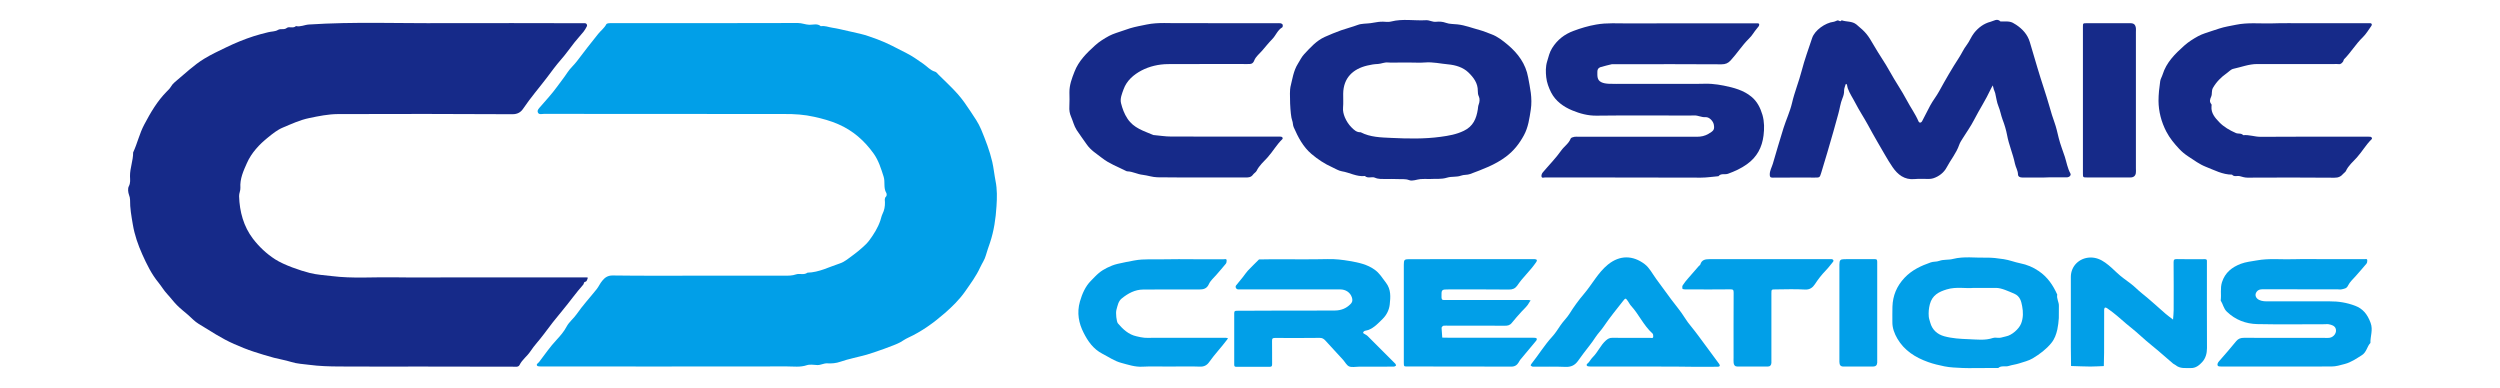
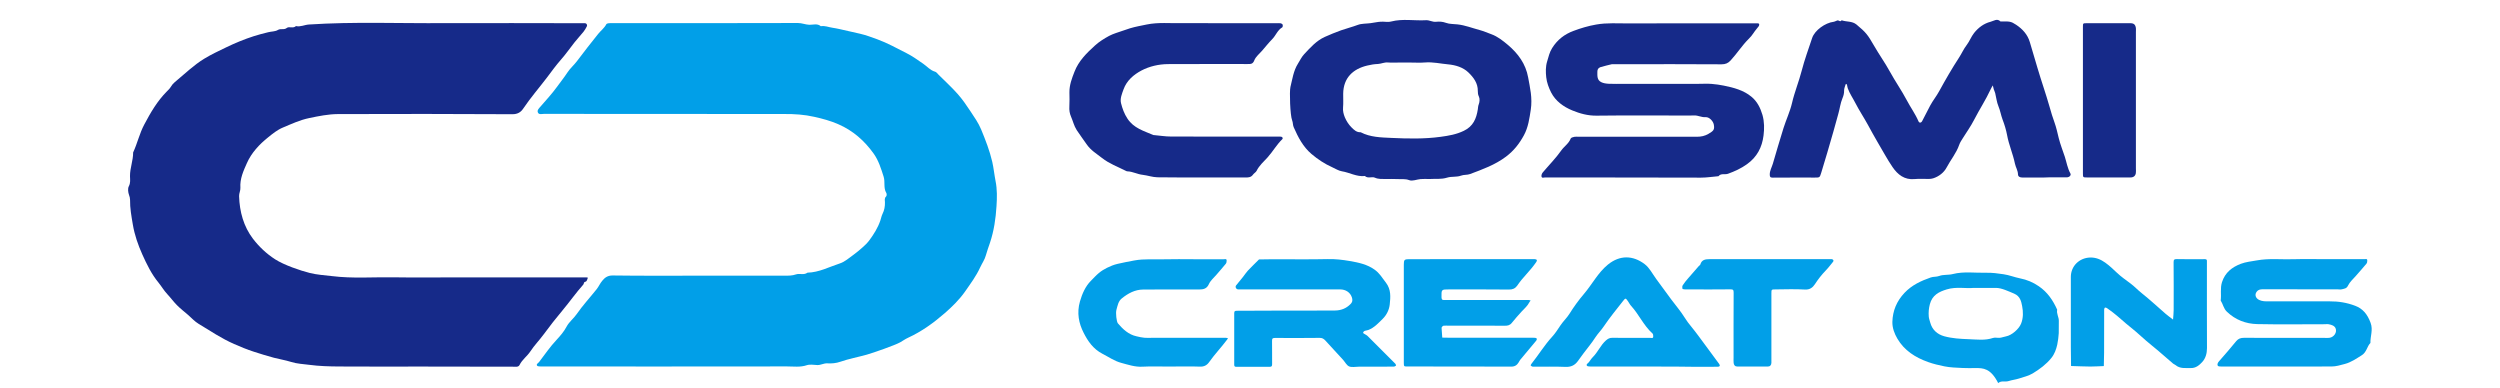
<svg xmlns="http://www.w3.org/2000/svg" version="1.1" id="Layer_1" x="0px" y="0px" viewBox="0 0 3661.8 568.4" style="enable-background:new 0 0 3661.8 568.4;" xml:space="preserve">
  <style type="text/css">
	.st0{fill:#019FE8;}
	.st1{fill:#162A89;}
</style>
  <g>
    <path class="st0" d="M981.7,166.9c-61.7,0-123.3,0-185-0.1c-3.1,0-7.4,1.6-8.9-2.2c-1.3-3.2,1.6-5.9,3.8-8.4   c8.2-9.5,16.8-18.7,24.1-28.8c5.1-7.1,10.6-13.8,15.4-21.2c3.8-5.9,9.5-10.7,13.9-16.5c10.2-13.6,20.7-27,31.3-40.2   c3.8-4.7,8.9-8.4,11.8-14c0.5-0.9,2.4-1.4,3.7-1.5c2.2-0.2,4.4-0.1,6.6-0.1c90.1,0,180.2,0.1,270.3-0.2c5.9,0,11,2.4,16.8,2.6   c5.6,0.1,11.7-2.3,16.8,2.1c5.8-1.1,11.2,1.4,16.8,2.2c3.5,0.5,6.8,1.2,10.2,1.9c10.1,2.3,20.3,4.5,30.4,6.9   c8.7,2,17.1,5.2,25.4,8.2c14.8,5.4,28.5,13.1,42.6,20.2c8.8,4.4,16.6,10.1,24.6,15.6c5.7,3.9,10.2,9.6,17.3,11.6   c1.9,0.5,3.4,2.7,4.9,4.2c9.4,9.4,19.3,18.4,28.1,28.3c7,7.9,13,16.6,18.8,25.4c5.7,8.6,11.7,17.1,15.7,26.7   c6.4,15.5,12.5,31.1,16.3,47.5c2.1,9.3,3,18.8,4.8,28c2.5,12.4,2.2,24.7,1.4,36.8c-1.1,18.1-3.7,36.1-9.5,53.5   c-2,6.1-4.4,12.3-6.1,18.6c-1.6,6.2-5.6,11.7-8.3,17.6c-5.8,12.7-14.1,23.8-22,35.2c-8.4,12-18.9,22.3-29.9,31.9   c-16.3,14.2-33.9,26.9-53.7,36c-4.2,1.9-7.7,4.5-11.6,6.7c-7.4,4.2-39.7,15.5-49,18.1c-12.9,3.6-26.1,6-38.8,10.4   c-5.9,2.1-12.6,2.7-18.9,2.3c-5.3-0.3-9.6,2.7-14.6,2.5c-5.2-0.2-10.8-1.3-15.4,0.2c-9.7,3.3-19.4,1.8-29.1,1.8   c-118.2,0.2-236.3,0.1-354.5,0.1c-1.8,0-3.7,0.1-5.5,0c-2.1-0.2-5.2,0.1-6-1.2c-1.6-2.3,1.5-3.6,2.8-5.2   c8.4-11,16.2-22.5,25.7-32.6c5.5-5.9,11-12.3,14.7-19.4c3.8-7.1,10.2-11.7,14.7-18.2c8.9-12.9,19.6-24.4,29.4-36.7   c3-3.8,4.9-8.4,8-12.1c3.9-4.8,8.1-8,15.6-7.9c42.5,0.6,84.9,0.3,127.4,0.3c41.4,0,82.7,0,124.1,0c5.7,0,11.2,0.1,16.9-1.9   c5.2-1.8,11.5,1.4,16.7-2.5c17-0.4,31.9-8.5,47.6-13.6c7.3-2.4,13.6-8.2,20.1-12.8c4.4-3.1,8.4-6.7,12.4-10.1   c3.9-3.3,7.7-7.1,10.6-11c6.5-8.8,12.4-18.2,16-28.7c1.1-3.2,1.7-6.7,3.2-9.8c2.8-5.5,3.8-11.3,3.6-17.4c-0.1-2.7-1-5.7,1.7-8.2   c1-0.9,1.1-3.9,0.3-5.2c-4.5-7.4-1.4-15.9-3.9-23.8c-3.8-11.9-7.4-23.7-14.6-33.8c-13.4-18.8-30.3-33.7-51.7-43   c-11.4-5-23.2-8.2-35.4-10.9c-14.5-3.3-29-4.2-43.7-4.1C1093.2,167,1037.5,166.9,981.7,166.9z" />
    <path class="st1" d="M616.2,536.9c-39.9,0-79.7,0.2-119.6-0.1c-14.5-0.1-29.1-0.5-43.3-2.4c-9-1.2-18.3-1.5-27-4.3   c-8.2-2.6-16.8-3.9-25.1-6.1c-10-2.6-19.8-5.8-29.6-8.9c-9.7-3.1-19.2-7.1-28.6-11.2c-18.4-8-34.9-19.2-52-29.5   c-5.8-3.5-10.5-8.7-15.6-13.2c-5.4-4.7-11.2-9.1-16.2-14.2c-5.1-5.1-9.3-11-14.2-16.2c-4.9-5.2-8.4-11.4-12.8-16.8   c-10.3-12.5-17.2-26.8-23.7-41.2c-6.3-14.1-11.4-28.6-14-44.2c-2-12-4.2-23.7-4-35.9c0-2.4-0.6-4.7-1.5-7.1   c-1.4-3.9-2.1-9.4-0.3-12.8c2.7-5.1,1.8-9.9,1.7-14.8c-0.1-11.8,4.7-22.9,4.6-34.7c6.2-13.3,9.3-27.8,16.3-40.9   c9.2-17.4,19-34.3,33-48.4c2-2,4.5-4.4,5.6-6.4c1.7-2.9,3.8-5.4,6.1-7.3c14.2-11.7,27.5-24.8,43.3-34.4   c10.2-6.2,21.1-11.3,31.9-16.5c13.2-6.4,26.8-12,40.8-16.5c6.9-2.2,13.9-4,20.9-5.7c4.7-1.2,10.2-0.9,14.1-3.3   c4.3-2.6,9,0.4,13.3-3.1c3.1-2.4,9.2,1.3,13.2-2.6c6.6,1.5,12.6-1.9,19-2.3c66.1-4.3,132.3-1.5,198.4-2C717.5,33.6,784,34,850.4,34   c2.2,0,4.4-0.1,6.6,0c2.1,0.1,3.6,2.6,2.5,4.7c-1.4,2.8-3,5.5-4.9,7.9c-4.3,5.3-9,10.3-13.2,15.6c-6.6,8.3-12.6,17.1-19.6,25   c-7.5,8.5-14.1,17.7-20.9,26.7c-11.5,15.1-24,29.5-34.7,45.4c-3.4,5-8,8-15.6,8c-85.3-0.5-170.6-0.5-255.8-0.2   c-14,0.1-27.8,2.9-41.7,5.8c-13.8,2.8-26,8.6-38.7,13.9c-8.2,3.4-15,9-21.6,14.3c-12.9,10.3-24.5,22.7-31.2,37.9   c-5,11.2-10.4,22.9-9.5,36c0.3,4.1-2.1,8.3-1.9,12.4c0.7,22.7,6.6,44.3,20.3,62.3c8.9,11.6,19.8,22,32.6,30.2   c13.2,8.4,36.6,16.4,50.5,19.9c10.7,2.7,21.6,3.3,32.5,4.6c30.3,3.8,60.7,1.3,91,1.8c30.6,0.5,61.3,0.1,91.9,0.1   c30.6,0,61.3,0,91.9,0c30.6,0,61.3,0,91.9,0c1.8,0,3.7,0,5.5,0c3.5,0.1,3,0,1.4,4.2c-0.9,2.4-2.4,1.9-3.7,2.8   c-0.9,0.6-0.8,2.7-1.7,3.6c-10.7,12-19.9,25.2-30.2,37.5c-9.7,11.6-19.1,23.5-28.1,35.8c-6,8.2-13.4,15.7-19.1,24.4   c-4.7,7.2-12.1,12.1-15.9,20c-1,2-3,2.7-5.5,2.6c-5.9-0.3-11.8-0.1-17.7-0.1C697.4,536.9,656.8,536.9,616.2,536.9z" />
    <path class="st1" d="M2994.1,260c-10.7,0-21.4-0.1-32.1,0c-3.4,0-6.1-1.3-6.2-4.5c-0.1-5.8-3.4-10.5-4.5-15.9   c-2.9-14.2-8.9-27.5-11.5-41.8c-1.4-7.6-3.8-15.4-6.6-22.7c-2.4-6.4-3.4-13.2-6.1-19.6c-2.5-6-3.1-12.7-4.7-19.1   c-0.5-2-1.5-3.8-2.1-5.7c-0.6-1.8-0.9-3.7-1.4-5.6c-1,1.8-2.2,3.5-3,5.4c-7.2,15.6-16.7,30-24.5,45.2c-4.7,9.2-10.8,17.7-16.3,26.5   c-2,3.2-4.2,6.4-5.4,9.9c-4.2,12.2-12.6,22.1-18.5,33.3c-3.8,7.2-11.1,13.1-19.7,15.8c-2,0.6-4.2,0.9-6.2,0.9   c-7,0.1-14.1-0.5-21,0.2c-14.9,1.4-24.7-6.6-32.2-17.5c-8-11.6-14.5-24.2-21.8-36.3c-5.1-8.6-9.8-17.4-14.6-26.1   c-5.8-10.6-12.5-20.6-18-31.3c-3.7-7.3-8.5-14.1-11.3-21.9c-0.6-1.6-0.6-3.4-1.1-5.1c-0.1-0.5-0.8-0.9-1.3-1.2   c-0.1,0-0.6,0.4-0.7,0.7c-0.8,3-2.3,6-2.2,9c0.1,4.1-0.9,7.7-2.4,11.3c-3.1,7.3-3.9,15.3-6.1,22.9c-2.5,8.5-4.7,17.3-7.2,25.9   c-3,10.2-5.9,20.5-8.9,30.7c-2.9,9.9-5.8,19.7-8.9,29.6c-2.2,7.1-2.2,7.1-9.2,7.1c-20.7,0-41.3-0.1-62,0.1c-3.5,0-4.1-1.2-4.2-4.4   c-0.1-5.8,2.9-10.6,4.5-15.9c5.2-17.4,10.1-34.9,15.6-52.2c3.9-12.4,9.6-24.3,12.5-36.8c3.7-16.1,10.1-31.4,14.2-47.4   c4.2-16.2,10-32,15.3-47.9c3.8-11.2,19-22.2,31.6-23.7c2.3-0.3,5-2.5,6.7-1.9c2.1,0.8,3.3,2.1,4.9-0.3c7.1,2.6,15.3,0.9,21.8,6.3   c13.8,11.5,16.3,14.7,25.8,31.2c7.4,12.9,16.1,25,23.2,38c7.8,14.2,17.1,27.4,24.7,41.8c5.4,10.3,12.4,19.8,17,30.6   c1.2,2.8,3.9,2.6,5.4-0.2c4-7.6,7.8-15.3,11.8-22.8c3.9-7.3,9.2-13.7,13.2-21.1c9.1-16.6,18.6-33.1,28.9-48.9   c4-6.1,6.9-12.9,11.3-18.6c4.3-5.6,6.6-12.3,10.9-17.7c6.3-7.9,14.3-13.9,24.1-16.4c4.6-1.1,9.7-5.5,14.6-0.4   c13-0.3,15.3-0.3,22.9,4.8c9.3,6.2,16.7,14.2,20,25.3c3.7,12.5,7.4,25,11.1,37.5c5.7,19.4,12.5,38.5,18,57.9   c2.1,7.6,4.4,15.1,7.1,22.5c2.7,7.5,4.3,15.2,6.2,22.9c2.3,9.2,5.9,18.2,8.9,27.3c2.6,8.1,3.9,16.7,8.1,24.3   c1.5,2.7-1.3,5.7-5.4,5.8c-8.9,0.1-17.7,0-26.6,0C2998.5,260,2996.3,260,2994.1,260z" />
    <path class="st1" d="M2379.5,260c-38.8,0-77.5,0-116.3-0.1c-1.8,0-4.9,1.6-5.4-1.7c-0.2-1.8,0.7-4.2,2-5.7c9-10.7,19-20.7,27-32.1   c4.3-6.1,11-10.1,13.8-17.4c0.5-1.4,3.4-2.2,5.4-2.6c2.1-0.4,4.4-0.1,6.6-0.1c57.6,0,115.2,0,172.8,0c6.1,0,11.7-1.1,17.1-4.3   c7.5-4.4,9-6.1,7.8-13.3c-0.9-5.3-6.7-11.5-12.1-11.1c-6,0.5-11-2.8-16.8-2.5c-5.9,0.3-11.8,0.1-17.7,0.1   c-41.7,0-83.4-0.3-125.1,0.2c-12.7,0.2-24.6-3.1-35.7-7.7c-12.6-5.2-24.3-13.4-30.9-26.2c-3.5-6.9-6.4-14.7-7.2-22.3   c-0.8-7.6-1.1-15.5,1.4-23.5c2-6.6,3.4-13.2,7.2-19.2c7.6-12.2,18.1-20.4,31.5-25.3c10.7-4,21.4-7.2,32.8-9.2   c16-2.9,32-1.6,47.9-1.7c60.2-0.3,120.3-0.1,180.5-0.1c3,0,5.9-0.1,8.9,0c0.6,0,1.7,0.6,1.7,1c0.1,1,0,2.2-0.5,3   c-2.5,3.4-5.5,6.6-7.7,10.1c-2.1,3.3-4.7,6.3-7.3,8.8c-9.7,9.7-17,21.3-26.3,31.4c-3.7,4.1-7.6,5.7-13.3,5.7   c-46.1-0.3-92.3-0.2-138.4-0.2c-7.4,0-14.8,0-22.1,0c-0.9,0-16.2,4.1-17,4.4c-3,1.2-4.4,3.1-4.4,6.6c0,5.9-0.7,12.2,5.6,15.3   c3.3,1.7,7.4,2.2,11.1,2.4c7.4,0.4,14.8,0.1,22.2,0.1c36.5,0,73.1,0,109.6,0c6.3,0,12.6-0.4,18.8,0.1c6,0.5,12.1,1.3,17.8,2.5   c14.4,2.9,29.1,6.7,40.7,16.4c8.2,6.8,12.9,16,16,26.5c2.9,10.2,2.8,20.3,1.6,30.1c-2.1,17.1-9.4,31.6-24.4,42.2   c-8.7,6.2-17.7,10.3-27.6,13.9c-4.7,1.7-10.3-1.1-14,3.6c-8.6,0.7-17.1,2.1-25.7,2.1C2454.1,260.1,2416.8,260,2379.5,260z" />
    <path class="st1" d="M2093.9,262.2c-5,0-9.1-0.3-13.1,0.1c-5.6,0.5-12,3.4-16.6,1.6c-5.9-2.3-11.4-1.2-17-1.6   c-5.9-0.4-11.8,0-17.7-0.1c-5.3-0.1-10.5,0.4-15.8-2c-4.3-1.9-10.1,1.7-14.5-2.4c-12,1.4-22.4-5.1-33.7-6.9   c-4.9-0.8-9.4-3.8-14.1-5.9c-11.2-5-21.3-11.7-30.6-19.6c-12.3-10.5-19.5-24.5-25.9-39.1c-1.4-3.2-0.9-6.6-2.3-10.1   c-2.9-7.1-4.1-42.1-2.5-48.7c2.9-11.6,4.4-23.7,11-34.2c2.9-4.7,5.4-9.9,9.1-13.9c9.1-9.7,17.9-19.8,30.4-25.4   c7.8-3.5,15.7-6.7,23.7-9.6c8-2.8,16.4-4.9,24.4-7.9c5.8-2.2,12.6-1.7,18.9-2.6c4.9-0.6,9.7-1.8,14.6-2.1c5.1-0.4,10.6,1,15.4-0.3   c17-4.4,34.1-0.9,51.2-1.9c4.9-0.3,9.3,2.9,14.6,2.3c4.8-0.5,9.6-0.3,14.7,1.6c5,1.9,11.1,1.5,16.7,2.2c11.2,1.2,21.5,5.4,32.2,8.2   c5.9,1.6,11.6,4.1,17.4,6.2c9.3,3.4,17,9.6,24.4,15.8c14.7,12.5,25.9,27.5,29.5,47.5c1.4,7.5,2.9,15.1,3.9,22.6   c1,8,1.2,16.4,0,24.3c-2,12.9-3.7,26.1-10.1,37.8c-6.6,12.2-14.7,22.6-26.2,31.3c-16.1,12.1-34.3,18.6-52.7,25.5   c-4.3,1.6-8.8,0.7-13.4,2.4c-6.1,2.3-13.6,0.9-19.9,2.8C2110.8,263,2101.9,261.6,2093.9,262.2z M2065.1,91.6c-5.2,0-10.3,0-15.5,0   c-5.5,0-11.1,0.4-16.6-0.1c-5.2-0.5-9.7,1.9-14.6,2.2c-5.4,0.2-10.5,1-15.7,2.3c-20.5,4.8-35.1,17.7-35.3,41.4   c-0.1,6.6,0.4,13.3-0.2,19.9c-0.5,5.2,0.8,10.1,2.6,14.5c2.2,5.3,5.6,10.6,9.7,14.7c3.5,3.5,7.5,7.6,13.5,7.2   c14.1,7.4,30,7.6,45,8.3c24,1.1,48.1,1.7,72.1-1.6c11.8-1.6,23.1-3.5,34-8.8c13.7-6.5,18.4-17.9,20.5-31.4c0.4-2.4,0.3-4.7,1.3-7.2   c1.4-3.4,1.8-8.4,0.3-11.5c-1.4-2.9-1.6-5.4-1.6-8.2c0.2-11.6-6.4-20.1-13.9-27.3c-7.8-7.5-18.8-10.7-29.2-11.7   c-11.4-1-22.8-3.8-34.4-2.8C2079.9,92.1,2072.5,91.6,2065.1,91.6z" />
    <path class="st1" d="M1782.8,34c28.8,0,57.6,0,86.4,0c2.2,0,4.5-0.2,6.6,0.1c1.1,0.2,2.6,1.1,2.9,2c0.4,1.2,0.2,3.5-0.6,4   c-6.9,4-9.3,11.8-14.6,17.2c-5.3,5.4-10,11.3-14.9,17c-4,4.6-9.3,8.7-11.4,14.1c-2.2,5.9-5.8,5.4-10.1,5.4   c-38.8,0-77.5-0.1-116.3,0.1c-13.7,0.1-27.4,3.3-39.1,9.5c-11,5.9-21.3,14.4-26,27.4c-2.4,6.7-5.4,13.6-3.7,20.4   c2,7.9,4.7,15.5,9.5,22.7c9.2,14,24,17.9,37.8,23.9c0.3,0.1,0.7,0.1,1.1,0.1c8.2,0.7,16.4,2.1,24.5,2.1   c51.3,0.2,102.6,0.1,153.9,0.1c2.6,0,5.2-0.1,7.7,0.1c0.8,0.1,1.7,0.9,2.2,1.6c0.3,0.4,0,1.6-0.4,2c-8.3,8-13.9,18.1-21.6,26.7   c-5.6,6.2-12.3,11.9-16.1,19.7c-1.1,2.2-3.8,3.5-5.3,5.6c-2.7,3.8-6.2,4.2-10.5,4.2c-43.2-0.1-86.4,0.2-129.5-0.3   c-7.1-0.1-14.5-2.8-21.5-3.6c-7.9-0.8-14.7-4.9-22.4-5.1c-1,0-2-0.5-2.9-1c-11.6-5.9-23.9-10.3-34.4-18.6   c-8-6.3-16.6-11.3-22.6-20.2c-4.7-6.9-9.8-13.5-14.4-20.6c-4.1-6.4-5.5-13.3-8.4-19.9c-2-4.5-2.7-9.4-2.4-14.5c0.4-7,0.2-14,0.1-21   c-0.1-10.7,3.6-20.4,7.4-30.1c6.1-15.9,17.9-27.4,30-38.4c6.1-5.6,13.4-10.1,20.7-14.1c6.3-3.3,13.3-5.2,20.1-7.6   c3.5-1.3,7.1-2.5,10.7-3.6c8-2.4,16.2-3.8,24.3-5.5c17-3.5,34.1-1.6,51.2-2C1748.1,33.7,1765.5,34,1782.8,34z" />
-     <path class="st1" d="M3378,34c28.8,0,57.6,0,86.3,0c2.6,0,5.2-0.1,7.7,0c2,0.1,2.7,2.1,1.4,3.9c-4.1,5.7-7.7,12-12.7,16.8   c-10.2,9.8-17.3,22.1-27.2,32c-0.9,0.9-0.9,2.7-1.7,3.7c-1.6,1.9-3.2,4-6.3,3.5c-2.2-0.3-4.4-0.1-6.6-0.1c-37.6,0-75.3,0-112.9,0   c-12,0-23.2,4.5-34.8,7c-3.5,0.7-6.4,4.1-9.5,6.3c-8.3,5.8-15.3,12.8-20.4,21.7c-2.3,4.1-0.9,8.7-2.4,12.3   c-1.9,4.4-3.2,7.7,0.2,11.6c0.5,0.6,0.2,2.2,0.1,3.3c-0.8,9.8,5.4,16.7,11.3,22.9c6.7,7,15.3,11.9,24.3,15.9   c3.5,1.6,7.9-0.2,10.9,3.2c8.7-0.9,16.9,2.5,25.7,2.4c50.6-0.4,101.1-0.2,151.7-0.2c3,0,5.9-0.1,8.9,0.1c0.8,0.1,1.7,0.9,2.2,1.6   c0.3,0.4,0.1,1.6-0.4,2c-8.3,8-13.9,18.1-21.6,26.7c-5.6,6.2-12.4,11.8-16.1,19.8c-0.7,1.6-2.6,2.6-3.8,4c-3.4,4.1-7.3,6-13.1,5.9   c-42.4-0.4-84.9-0.3-127.3-0.1c-4.1,0-7.6-1.2-11.3-2.2c-3.7-1-8.1,1.6-11.3-2.2c-13.9,0-26-6.7-38.4-11.5   c-9.2-3.6-17.4-9.7-25.8-15.2c-4.7-3.1-9.3-6.8-13.1-10.9c-7.2-7.7-14-15.9-18.9-25.3c-7.4-14.2-11.4-29.8-11.5-45.1   c0-9.8,1.1-19.4,2.5-29c0.5-3.3,2.5-6.3,3.5-9.6c5.5-17.8,18.2-30.3,31.5-42.2c6.1-5.5,13.4-10.1,20.7-14.1   c6.3-3.4,13.3-5.2,20.1-7.6c3.5-1.3,7.2-2.3,10.7-3.5c7.9-2.6,16.2-3.8,24.3-5.5c17-3.5,34.1-1.7,51.1-2   C3343.3,33.7,3360.6,34,3378,34z" />
    <path class="st0" d="M3335.1,536.9c-26.9,0-53.9,0-80.8,0c-2.1,0-5.3-0.1-5.9-1.2c-1.1-2.1,0-4.5,2-6.7   c8.6-9.6,16.9-19.5,25.1-29.4c3.1-3.7,6.6-4.8,11.4-4.8c39.1,0.2,78.2,0.1,117.4,0.1c2.6,0,5.2,0.3,7.7-0.1   c6.8-1,11.5-8.2,8.9-14.1c-1.7-3.7-5.8-4.9-9.6-5.7c-2.1-0.5-4.4-0.1-6.6-0.1c-32.8,0-65.7,0.5-98.5-0.2   c-16.7-0.4-31.9-6.1-44.5-18.2c-4.9-4.7-5.6-11.1-9-16.3c1.2-8.9-1-17.7,1.9-26.9c4.6-14.3,14.8-22,27.6-26.9   c7.4-2.8,15.6-3.6,23.5-5c17.5-3.2,34.9-1.2,52.3-1.7c17.3-0.5,34.7-0.1,52-0.1c17.7,0,35.4,0,53.1,0c1.6,0,4.1-1.1,4.3,1.7   c0.1,1.6-0.2,3.7-1.2,4.9c-5,6.1-10.4,12-15.6,18c-4,4.6-8.9,8.8-11.4,14.1c-2.1,4.5-5.5,4.5-8.9,5.4c-2.1,0.6-4.4,0.1-6.6,0.1   c-36.2,0-72.3,0-108.5-0.1c-3.8,0-7,0.1-9.7,3.5c-3.5,4.4-1.6,9.8,3.7,12.2c4.5,2.1,9,2,13.6,2c29.9,0,59.8,0.1,89.7,0   c12.8-0.1,25.1,1.9,37.2,6.5c10.8,4.1,17.8,11.9,22.6,25.1c3.8,10.3-0.6,19.6-0.3,29.3c-5.2,5.3-5.3,13.4-12.8,18.1   c-8,5-15.6,10.3-24.7,12.7c-6.4,1.7-12.8,3.7-19.5,3.7C3388.3,536.9,3361.7,536.9,3335.1,536.9z" />
-     <path class="st0" d="M2893.6,539.1c-6.3,0-12.6,0.3-18.8-0.1c-8.9-0.5-18-0.6-26.7-2.4c-8-1.6-16.1-3.5-23.9-6.3   c-18.9-6.7-35-17-45.1-34.3c-4.2-7.2-7.5-15.6-7.3-24.6c0.1-7.4-0.2-14.8,0.1-22.1c0.5-16.4,6.3-30.3,17.8-42.5   c10.8-11.4,24.1-17.5,38.4-22.5c3.9-1.4,8.1-0.6,12.4-2.2c6.1-2.3,13.4-1.1,19.9-2.8c16.2-4.1,32.6-1.5,48.9-1.9   c8.5-0.2,17.1,0.9,25.6,2.2c8.2,1.2,16,4.4,24,6c10.1,2,18.9,5.7,27.4,11.5c12.8,8.7,20.9,20.7,27,34.4c-1.3,5.9,2.7,11,2.4,16.7   c-0.3,5.9,0.2,11.8-0.1,17.7c-0.4,5.6-1,11.3-2.2,16.8c-1.6,7-4,13.9-8.7,19.6c-7.5,9.3-17.1,16.4-27.2,22.5   c-6,3.6-13.3,5.3-20.1,7.5c-4.9,1.6-10.2,2.1-15.1,3.7c-5,1.7-10.9-1.1-15.4,3C2915.7,539.1,2904.6,539.1,2893.6,539.1z    M2890.7,421.7c-11,1.2-25.3-2.1-39.3,2.2c-11.6,3.5-21.2,8.4-24.7,21.7c-1.6,6.1-2.1,12-1.6,18c0.2,2.9,1.4,6.1,2.2,9   c2.8,10.4,10.3,17.1,20.4,19.9c11.6,3.2,23.8,3.9,35.8,4.3c11.8,0.4,23.9,2.2,35.7-1.8c3-1,6.6,0.1,9.9-0.2c3.1-0.3,6-1.6,9.1-2.1   c8.4-1.5,19-10.8,22.1-18.6c3.4-8.5,3.2-17.4,1.6-25.6c-1.3-6.8-2.8-14.6-11.7-18.4c-8.4-3.5-18.6-8.4-26.4-8.4   C2913.7,421.7,2903.7,421.7,2890.7,421.7z" />
+     <path class="st0" d="M2893.6,539.1c-6.3,0-12.6,0.3-18.8-0.1c-8.9-0.5-18-0.6-26.7-2.4c-8-1.6-16.1-3.5-23.9-6.3   c-18.9-6.7-35-17-45.1-34.3c-4.2-7.2-7.5-15.6-7.3-24.6c0.5-16.4,6.3-30.3,17.8-42.5   c10.8-11.4,24.1-17.5,38.4-22.5c3.9-1.4,8.1-0.6,12.4-2.2c6.1-2.3,13.4-1.1,19.9-2.8c16.2-4.1,32.6-1.5,48.9-1.9   c8.5-0.2,17.1,0.9,25.6,2.2c8.2,1.2,16,4.4,24,6c10.1,2,18.9,5.7,27.4,11.5c12.8,8.7,20.9,20.7,27,34.4c-1.3,5.9,2.7,11,2.4,16.7   c-0.3,5.9,0.2,11.8-0.1,17.7c-0.4,5.6-1,11.3-2.2,16.8c-1.6,7-4,13.9-8.7,19.6c-7.5,9.3-17.1,16.4-27.2,22.5   c-6,3.6-13.3,5.3-20.1,7.5c-4.9,1.6-10.2,2.1-15.1,3.7c-5,1.7-10.9-1.1-15.4,3C2915.7,539.1,2904.6,539.1,2893.6,539.1z    M2890.7,421.7c-11,1.2-25.3-2.1-39.3,2.2c-11.6,3.5-21.2,8.4-24.7,21.7c-1.6,6.1-2.1,12-1.6,18c0.2,2.9,1.4,6.1,2.2,9   c2.8,10.4,10.3,17.1,20.4,19.9c11.6,3.2,23.8,3.9,35.8,4.3c11.8,0.4,23.9,2.2,35.7-1.8c3-1,6.6,0.1,9.9-0.2c3.1-0.3,6-1.6,9.1-2.1   c8.4-1.5,19-10.8,22.1-18.6c3.4-8.5,3.2-17.4,1.6-25.6c-1.3-6.8-2.8-14.6-11.7-18.4c-8.4-3.5-18.6-8.4-26.4-8.4   C2913.7,421.7,2903.7,421.7,2890.7,421.7z" />
    <path class="st0" d="M1885.8,454.9c23.2,0,46.5,0.1,69.7-0.1c8.7-0.1,16.4-3,22.7-9.5c3.1-3.1,3.1-6.4,1.9-9.8   c-2.4-7.2-9-11.6-17.1-11.6c-47.2,0-94.5,0-141.7,0c-2.6,0-5.2,0.1-7.7,0c-2.9-0.1-4.8-3.5-3.1-5.8c3.3-4.2,6.8-8.3,10.1-12.4   c2.4-3,4.5-6.4,7.1-9.2c5.3-5.6,10.9-11,16.4-16.5c7-0.1,13.9-0.3,20.9-0.3c26.6,0,53.2,0.4,79.7-0.2c11-0.3,21.8,1,32.2,2.8   c12.7,2.2,25.7,4.8,36.7,12.8c7.1,5.2,9.5,9.9,16.4,18.9c7.8,10.2,6.7,21.2,5.6,31.9c-0.8,7.5-4.3,15.2-10.3,21.1   c-6.4,6.3-12.4,13-21,16.3c-2.9,1.1-7,0.6-7.7,4.1c-0.2,1.1,4.5,2.7,6.5,4.7c13.7,13.5,27.2,27.1,40.7,40.7c0.7,0.7,1.2,2.6,1,2.7   c-1,0.8-2.3,1.5-3.6,1.5c-17,0.1-34,0.1-50.9,0.1c-4.8,0-10.2,1.3-14.2-0.4c-3.7-1.6-6-6.5-9-9.8c-8.6-9.4-17.2-18.7-25.8-28.1   c-2.3-2.5-4.6-4-8.4-3.9c-21.8,0.3-43.5,0.2-65.3,0.1c-3.2,0-4.5,0.6-4.4,4.2c0.2,11.4,0,22.9,0.1,34.3c0,2.8-0.7,3.8-3.7,3.8   c-16.2-0.1-32.5-0.1-48.7,0c-2.4,0-3.1-0.8-3.1-3.2c0.1-25.1,0.1-50.2,0-75.3c0-3,1-3.6,3.8-3.6   C1836.4,455,1861.1,454.9,1885.8,454.9z" />
    <path class="st0" d="M2155.1,379.6c28.4,0,56.8,0,85.3,0c2.6,0,5.2-0.1,7.7,0c1,0.1,2.4,0.4,2.8,1.1c0.4,0.7,0,2.1-0.6,2.9   c-2.2,3.2-4.5,6.3-7,9.3c-4.9,5.8-10,11.4-14.8,17.1c-2.3,2.7-4.2,5.6-6.3,8.5c-3,4.1-6.7,5.7-12.1,5.6   c-29.2-0.3-58.3-0.2-87.5-0.2c-11.6,0-11.3,0-11.2,11.7c0.1,4,1.9,3.8,4.7,3.8c26.6-0.1,53.1,0,79.7,0c14.4,0,28.8,0,43.2,0   c1,0,2,0.5,3,0.8c-0.6,0.8-1.4,1.5-1.8,2.4c-2.8,5.6-7.6,9.5-11.7,14c-4.8,5.3-9.6,10.7-14.1,16.3c-2.8,3.6-6.2,4.3-10.5,4.2   c-27.3-0.2-54.6-0.1-81.9-0.1c-2.6,0-5.2-0.2-7.7,0.1c-1,0.1-1.9,1.4-2.6,2.3c-0.3,0.5-0.1,1.4-0.1,2.2c0.3,4.3,0.6,8.6,0.9,12.9   c4,0.1,8.1,0.2,12.1,0.2c38.8,0,77.5,0,116.3,0c2.6,0,5.2-0.1,7.7,0.1c0.9,0.1,2.2,0.7,2.4,1.4c0.2,0.8-0.3,2.1-0.9,2.8   c-7.8,9.4-15.6,18.6-23.4,28c-0.9,1-1.4,2.4-2.1,3.5c-2.6,4.3-5.7,6.5-11.3,6.5c-50.6-0.3-101.1-0.1-151.7-0.2   c-5.3,0-5.3-0.1-5.4-5.2c0-48,0-96,0-143.9c0-7.3,0.8-8.1,8.2-8.1C2094.6,379.6,2124.8,379.6,2155.1,379.6z" />
    <path class="st0" d="M2421.2,536.9c-28.4,0-56.8,0-85.3,0c-1.8,0-3.7,0.1-5.5,0c-2.1-0.2-5.2,0-6-1.2c-1.5-2.3,1.6-3.5,2.9-5.2   c1.9-2.5,3.6-5.3,5.8-7.5c7.4-7.3,11.2-17.3,19.1-24.3c3-2.6,5.5-4,9.5-3.9c18.4,0.2,36.9,0.1,55.4,0.1c1.6,0,4.1,1.1,4.4-1.6   c0.2-1.6-0.1-4-1.1-4.9c-12.9-11.5-19.7-27.7-31.2-40.3c-1.9-2-3.1-4.6-4.7-6.9c-3.3-4.7-3.6-4.9-6.9-0.7   c-9.8,12.5-19.9,24.8-28.8,38c-3.8,5.6-8.5,10.2-12.2,15.9c-5.1,8-11.3,15.3-17,22.9c-2.9,3.9-5.8,8-8.7,11.9   c-4.4,5.9-9.9,8.5-17.8,8.2c-15.8-0.7-31.7-0.2-47.6-0.3c-1.2,0-2.5-0.8-3.4-1.6c-0.3-0.2,0.4-2,1.1-2.7c10.4-13,19-27.3,30.3-39.6   c4.7-5.1,8.5-11.2,12.4-17c4-5.9,9.2-10.6,13-16.7c6.3-10.1,13.4-19.9,21-28.8c12.1-14.1,20.6-31.2,35.2-43.1   c17.5-14.2,36.6-13.8,53.9-0.7c7,5.3,11.4,14.2,16.8,21.6c7.3,9.9,14.5,19.9,21.8,29.7c6.7,9.1,14.2,17.6,20.1,27.2   c2.8,4.5,6,8.8,9.2,12.6c7.9,9.6,15,19.7,22.4,29.6c6.3,8.4,12.6,16.9,18.8,25.5c0.6,0.8,1.1,2.1,0.8,2.9c-0.3,0.7-1.7,1.2-2.6,1.2   c-10.7,0.1-21.4,0.1-32.1,0.1C2463.2,536.9,2442.2,536.9,2421.2,536.9z" />
    <path class="st0" d="M3033.2,467.6c0-20.7,0-41.3,0-62c0-15.8,12.3-27.8,28-28.4c8.6-0.3,15.8,2.8,22.4,7.5   c6.1,4.4,11.7,9.6,17.1,14.8c6.2,5.9,13.2,10.7,20,15.8c5.7,4.2,10.6,9.6,16.3,14.1c12.1,9.6,23.4,20.2,35.1,30.3   c3.5,3,7.2,5.6,10.8,8.4c0.3-4.7,0.9-9.3,0.9-14c0.1-23.2,0.1-46.5-0.1-69.7c0-3.8,0.7-5,4.8-4.9c13.6,0.3,27.3,0.2,40.9,0.1   c2.4,0,3.3,0.7,3.1,3.1c-0.1,1.8,0,3.7,0,5.5c0,40.6-0.1,81.2,0.1,121.7c0,7.8-2,14.9-6.9,20.3c-4.2,4.6-9.4,9.1-16.7,8.9   c-7.8-0.2-15.8,1.3-22.5-4.4c-1-0.9-2.5-1.2-3.5-2.1c-10.4-8.8-20.5-18-31.1-26.5c-11-8.7-20.9-18.7-31.9-27.3   c-8.7-6.8-16.6-14.6-25.4-21.3c-2.8-2.1-5.6-4.2-8.5-6.2c-0.8-0.5-2.2-1-2.9-0.7c-0.7,0.3-1.1,1.8-1.2,2.7c-0.1,21,0,42.1-0.1,63.1   c0,6.6-0.2,13.2-0.4,19.8c-6.5,0.2-13.1,0.7-19.6,0.7c-9.5-0.1-19-0.5-28.4-0.8c-0.1-9.2-0.3-18.4-0.3-27.5   C3033.1,494.9,3033.2,481.3,3033.2,467.6z" />
    <path class="st0" d="M1712,536.9c-12.9,0-25.9-0.5-38.7,0.2c-10.9,0.6-20.9-2.9-31-5.6c-9.9-2.6-18.5-8.7-27.7-13.4   c-13.4-7-21.2-18.4-27.4-30.7c-7-13.7-10.2-28.9-5.4-45.8c3.3-11.5,8.1-22.2,15.8-30c3.9-3.9,7.6-8.1,11.8-11.6   c3.7-3.1,7.9-5.7,12.2-7.8c4.9-2.4,10-4.5,15.3-5.7c8.2-1.9,16.4-3.5,24.6-5c14.6-2.7,29-1.2,43.5-1.7c14.4-0.4,28.8-0.1,43.2-0.1   c14.8,0,29.5,0,44.3,0c1.6,0,4.1-1.1,4.2,1.8c0.1,1.6-0.3,3.7-1.3,4.9c-4.5,5.6-9.3,10.9-14,16.4c-3.7,4.3-8.5,8.3-10.7,13.3   c-3.1,7-8.2,7.9-14.5,7.9c-27.3,0-54.6-0.2-81.9,0.1c-12,0.1-22,5.6-31.1,12.9c-5.3,4.2-6.2,10.7-7.9,16.6   c-1.4,4.8,0.1,17.6,2.1,20c7.4,8.7,15.7,16.5,27.4,19c3.7,0.8,7.5,1.8,11.3,2.1c3.7,0.4,7.4,0.1,11.1,0.1c36.2,0,72.3,0,108.5,0   c1,0,2,0.4,3,0.7c-0.5,0.8-1,1.6-1.6,2.3c-8.3,11.1-17.9,21.1-25.9,32.4c-3.2,4.6-7.4,7.1-13.8,6.8   C1742.3,536.4,1727.1,536.9,1712,536.9z" />
    <path class="st1" d="M3050.9,146.5c0-35.8,0-71.5,0-107.3c0-5.1,0.1-5.2,5.4-5.2c21.4,0,42.8,0,64.2,0c5,0,7.3,2.1,8,7.2   c0.2,1.8,0,3.7,0,5.5c0,66.8,0,133.5,0,200.3c0,2.2,0.3,4.5-0.1,6.6c-0.6,4.1-3.5,6.3-7.7,6.3c-21.4,0-42.8,0-64.2,0   c-5.5,0-5.6-0.1-5.6-6.1C3050.9,218.1,3050.9,182.3,3050.9,146.5z" />
    <path class="st0" d="M2592.1,379.6c27.7,0,55.4,0,83.1,0c2.6,0,5.2-0.1,7.8,0c2.1,0.1,3.2,2.2,2.1,3.6c-3.6,4.4-7,9-11,13.1   c-6,6.2-11.1,12.8-15.8,20c-3.1,4.7-7.3,8.2-14.5,7.8c-14.4-0.9-28.8-0.3-43.2-0.2c-5.9,0-6,0.1-6,5.7c0,31.4,0,62.8,0,94.2   c0,2.6,0.1,5.2,0,7.8c-0.2,3.3-2,5.3-5.4,5.3c-14.8,0.1-29.5,0-44.3,0c-3.6,0-5.2-2.1-5.6-5.2c-0.3-2.5-0.1-5.2-0.1-7.7   c0-31.8-0.1-63.5,0.1-95.3c0-3.9-0.7-5-4.8-4.9c-19.9,0.3-39.9,0.1-59.8,0.1c-2.2,0-4.4,0.1-6.6,0c-1.4-0.1-3.7-0.4-3.8-1   c-0.4-1.6-0.4-3.8,0.5-5.1c2.3-3.6,5-6.9,7.8-10.1c5.1-6,10.4-11.9,15.6-17.9c0.7-0.8,2-1.4,2.3-2.4c2-6.9,7.2-7.8,13.3-7.8   c14.8,0,29.5,0,44.3,0C2562.5,379.6,2577.3,379.6,2592.1,379.6z" />
-     <path class="st0" d="M2749.6,457.1c0,22.5,0,44.9,0,67.4c0,2.2,0.1,4.4,0,6.6c-0.2,3.8-2.1,5.7-6.1,5.8c-14.4,0.1-28.7,0.1-43.1,0   c-4.4,0-6.1-2-6.2-6.8c-0.1-19.5,0-39.1,0-58.6c0-26.2,0-52.3,0-78.5c0-1.8,0-3.7,0-5.5c0.1-6.5,1.2-7.8,7.3-7.9   c14.7-0.1,29.5,0.1,44.2-0.1c3.8-0.1,3.9,1.6,3.9,4.6C2749.5,408.4,2749.6,432.7,2749.6,457.1z" />
  </g>
</svg>